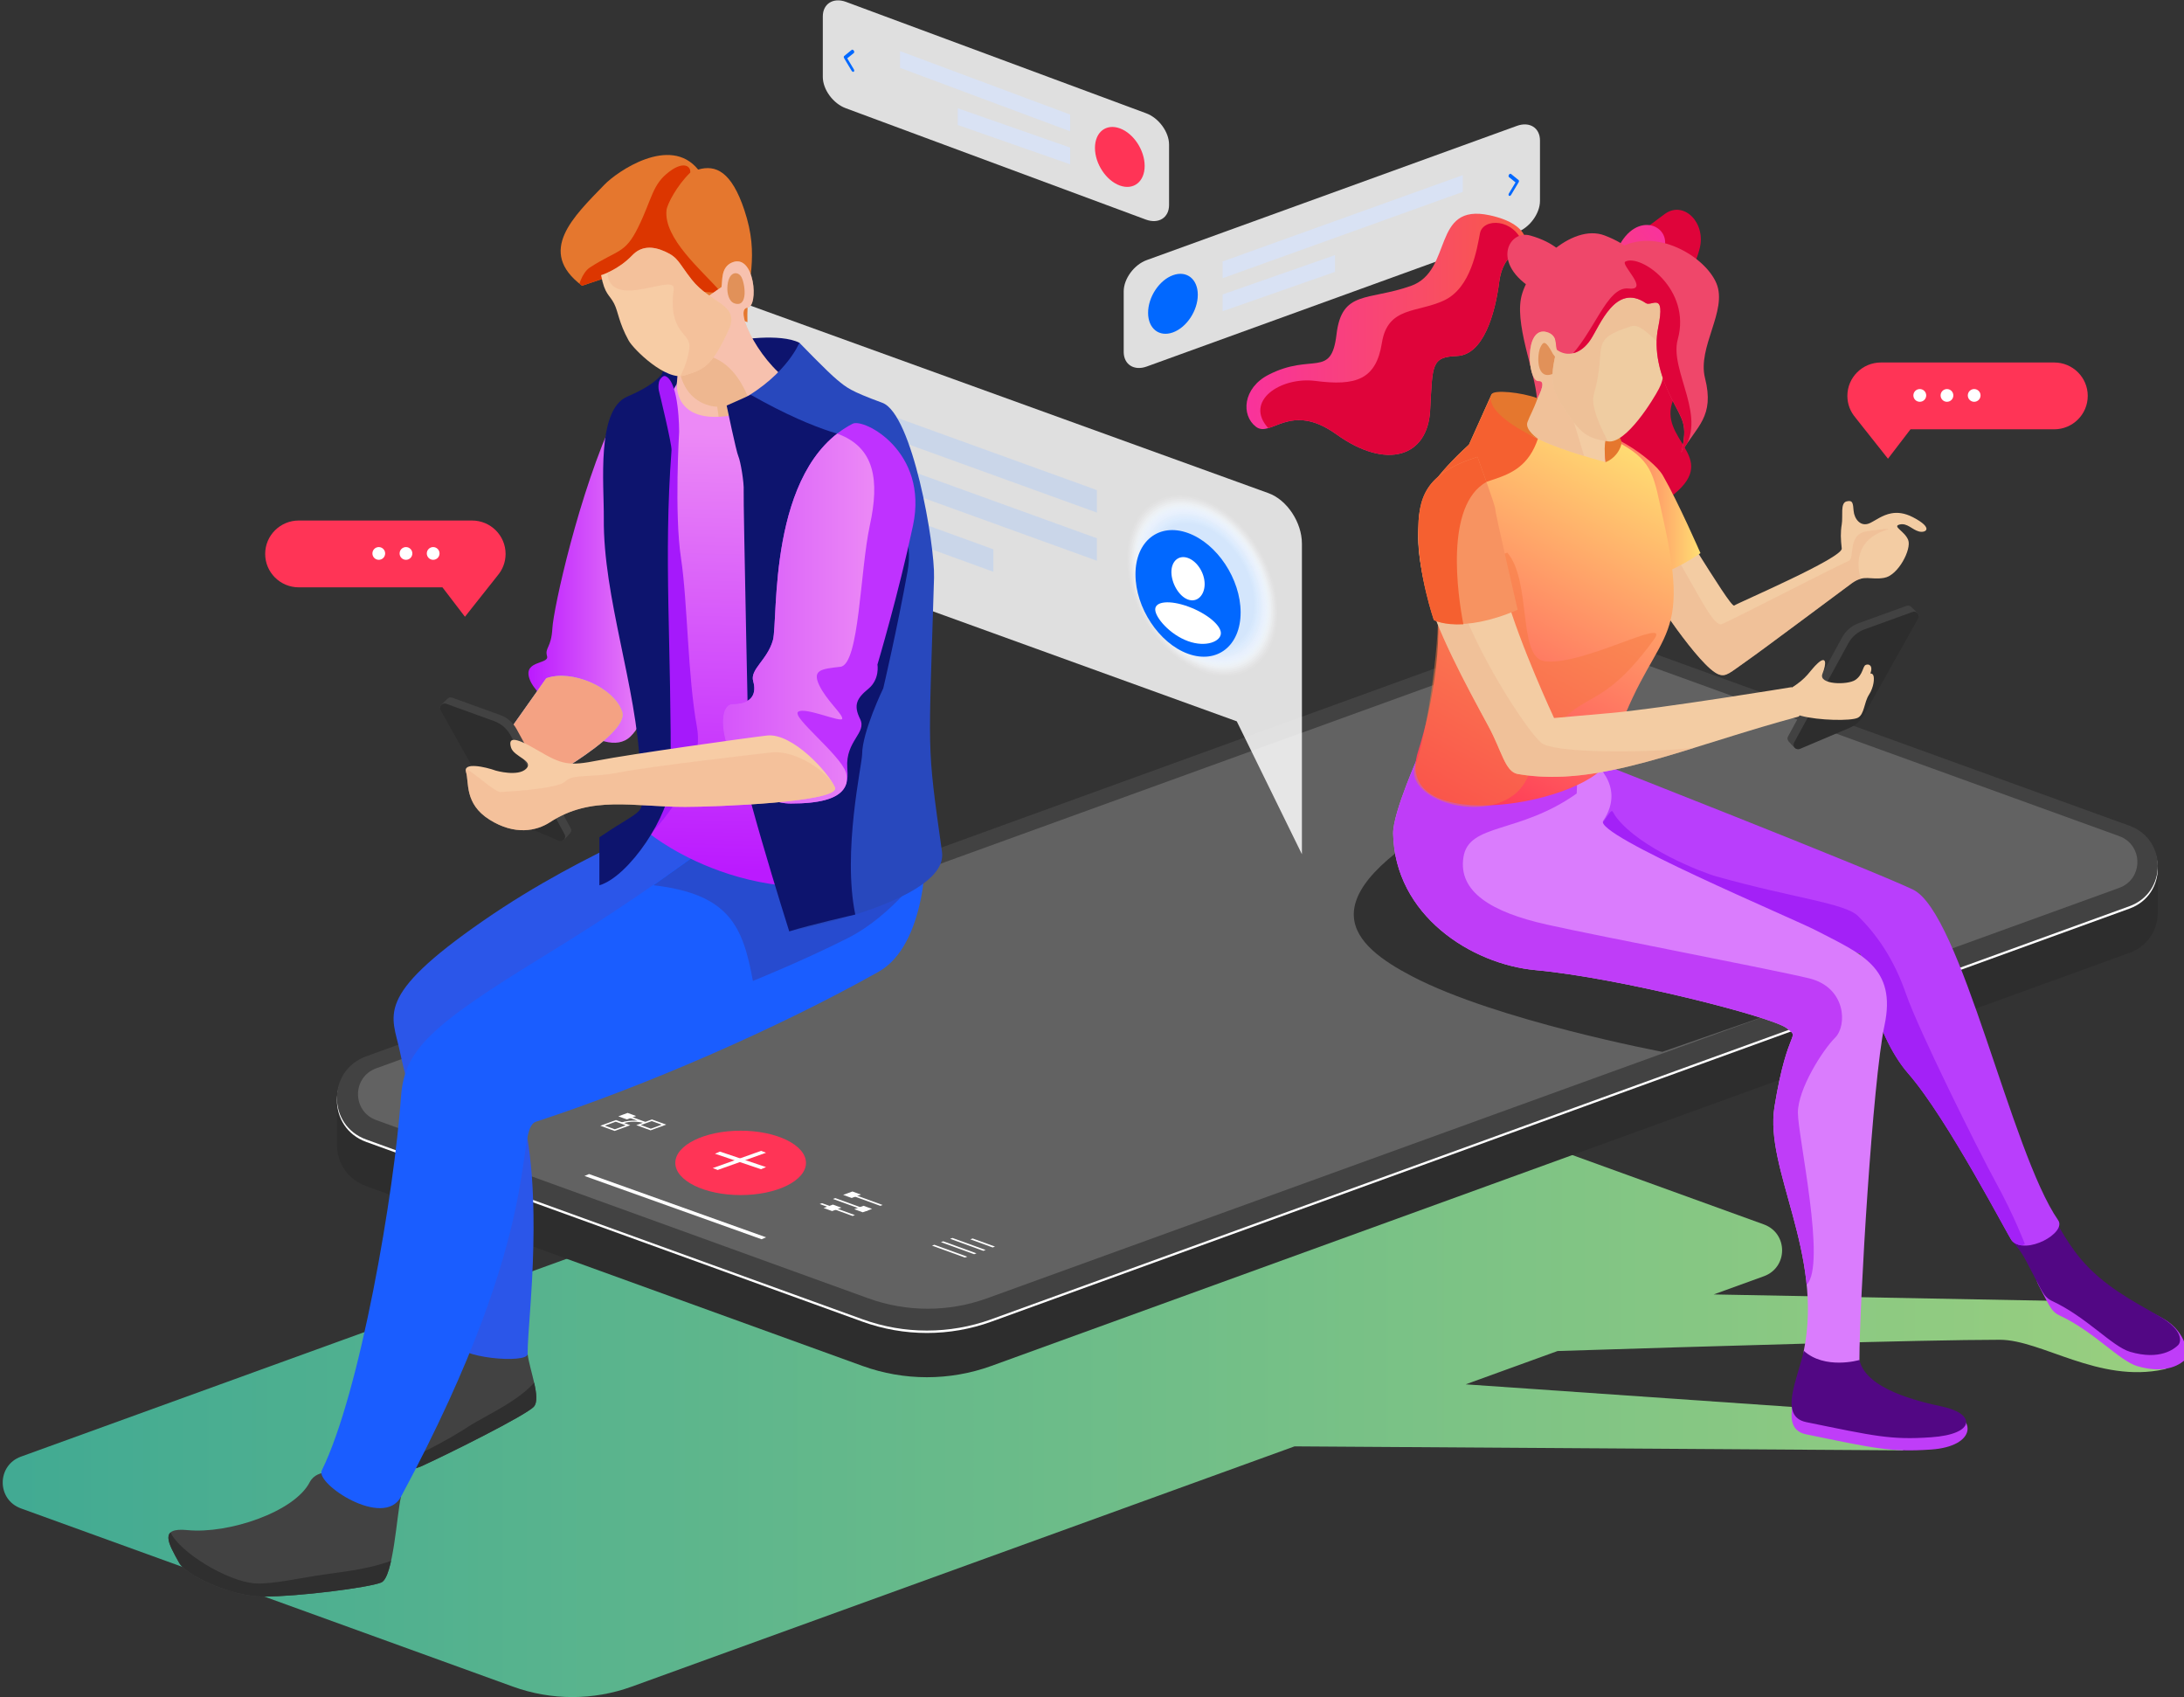
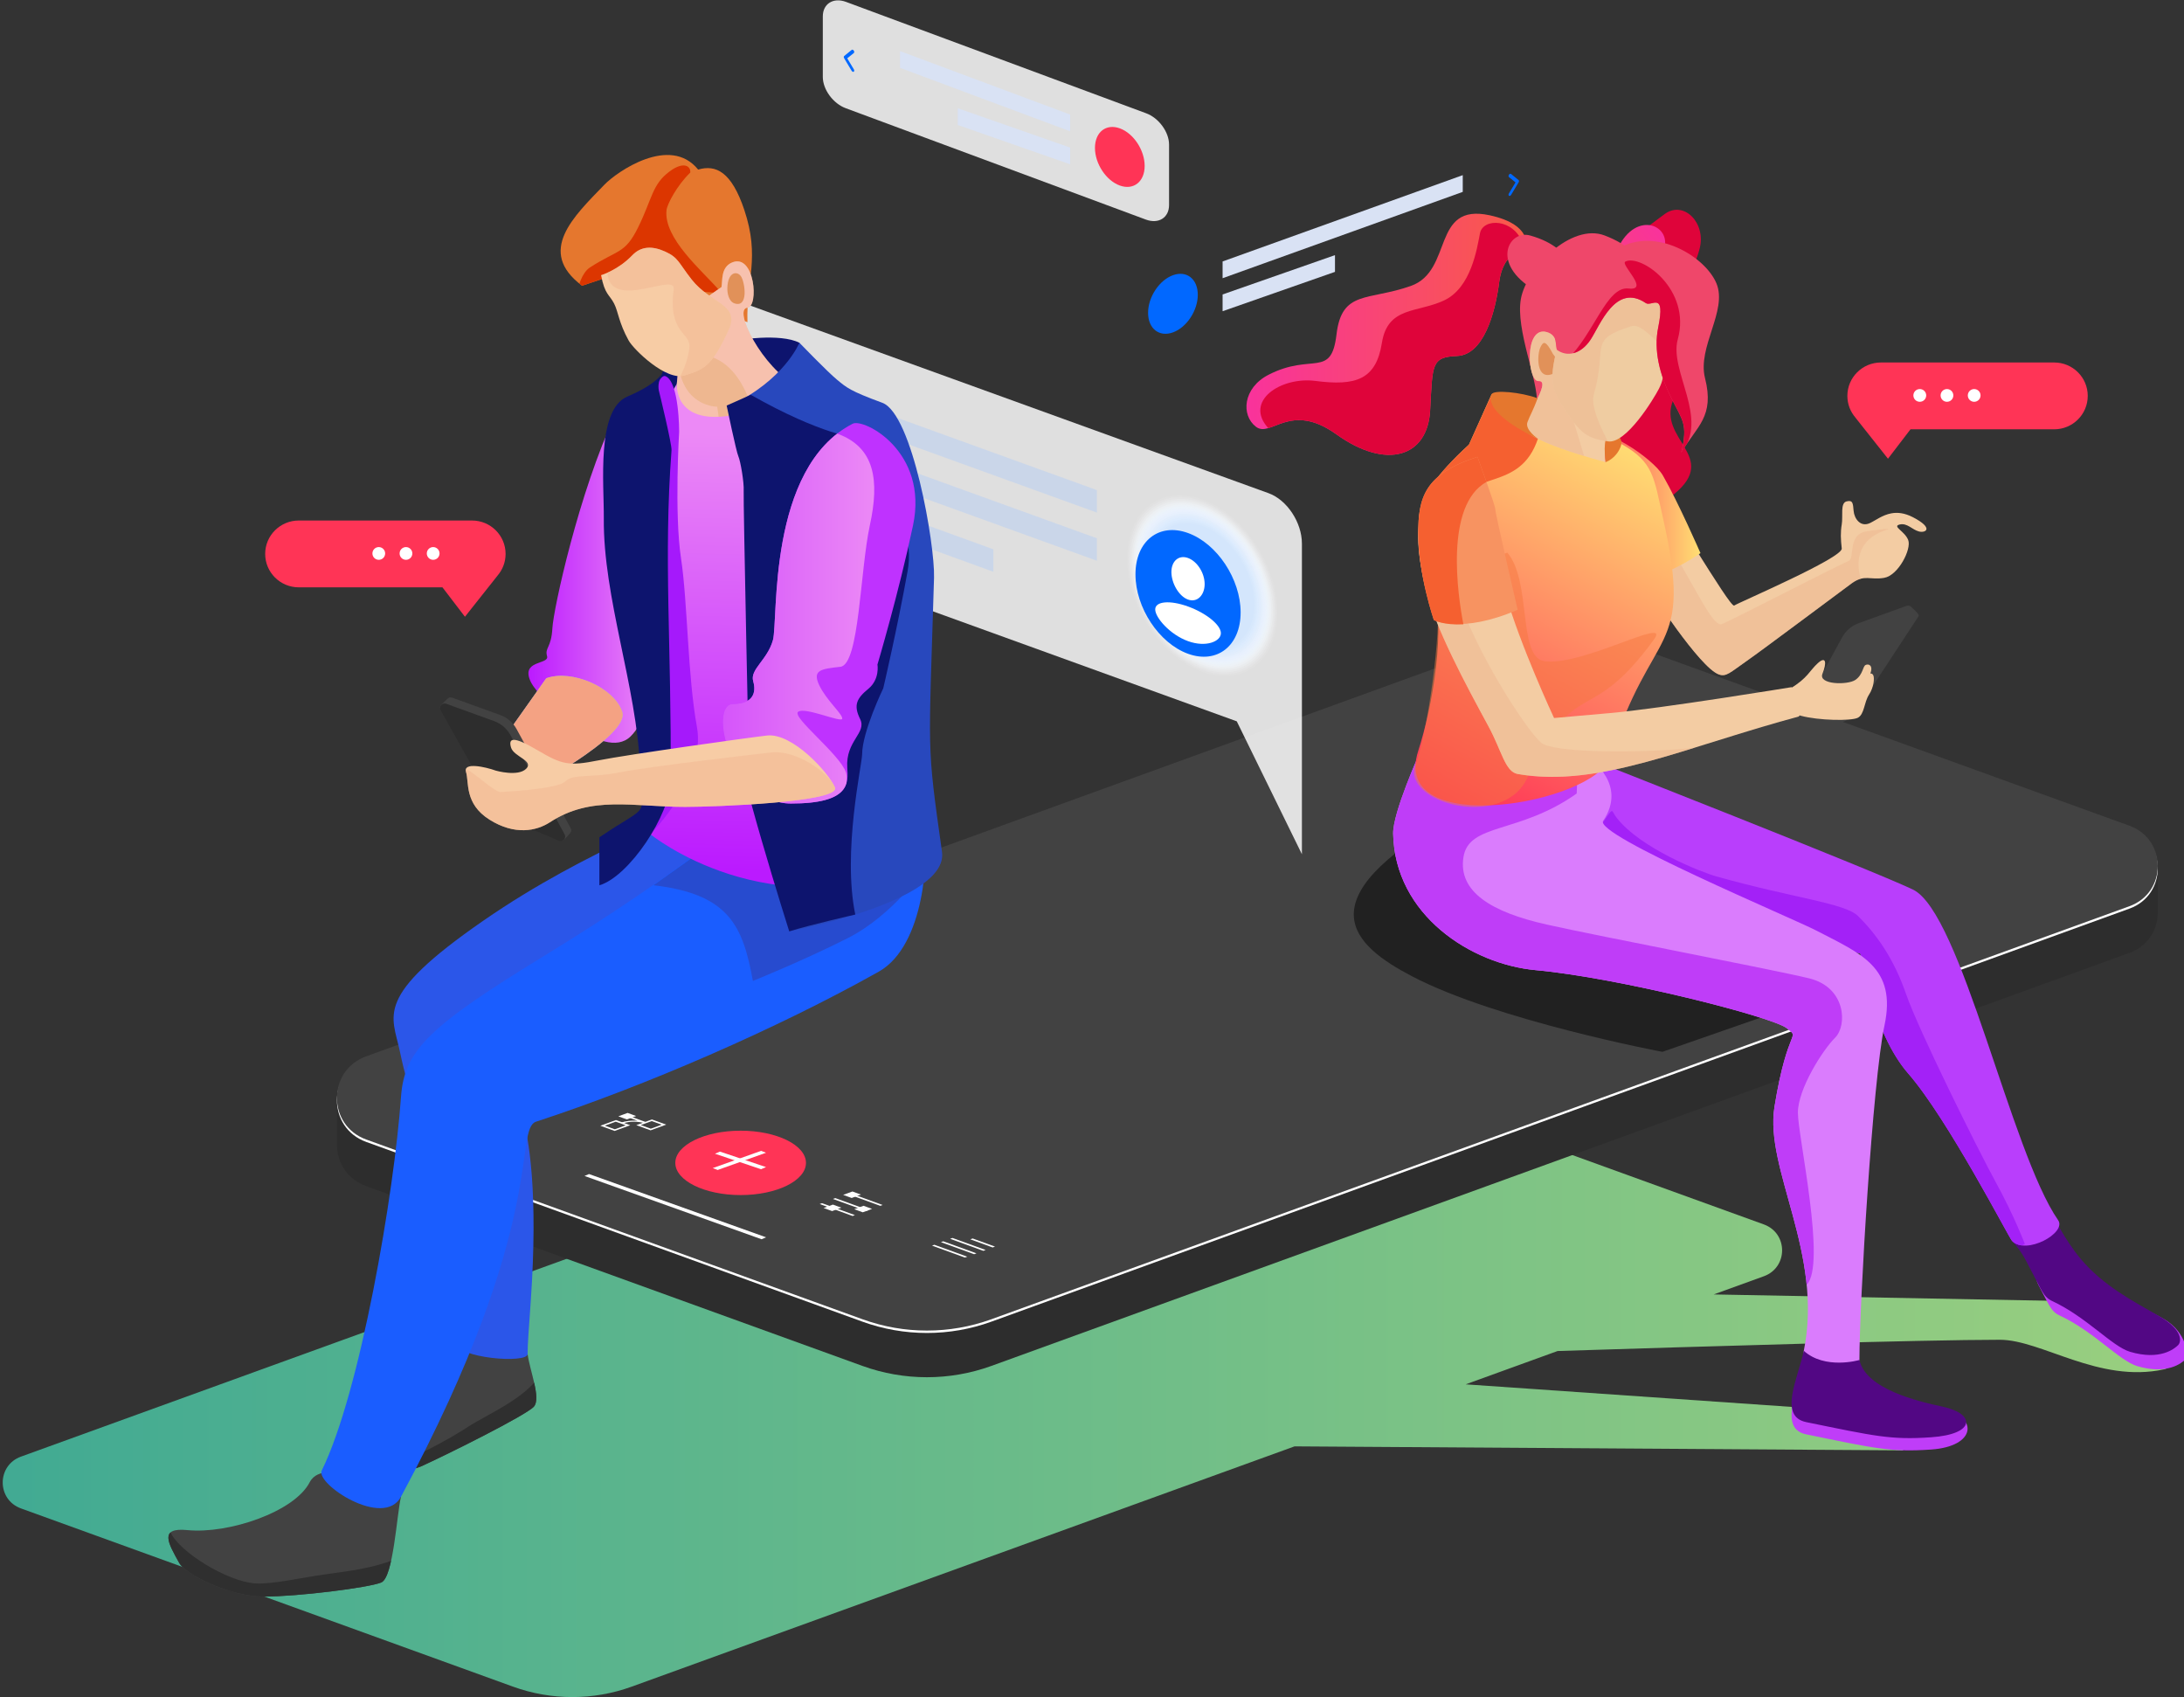
<svg xmlns="http://www.w3.org/2000/svg" xmlns:xlink="http://www.w3.org/1999/xlink" version="1.1" id="圖層_1" x="0px" y="0px" width="300px" height="233.049px" viewBox="0 0 300 233.049" enable-background="new 0 0 300 233.049" xml:space="preserve">
  <rect x="0" y="0" width="300" height="233.049" fill="#333333" stroke="none" />
  <g>
    <path opacity="0.84" fill="#FFFFFF" enable-background="new    " d="M116.19,14.866l41.229,15.295   c1.74,0.631,3.166-0.271,3.166-2.004v-8.306c0-1.735-1.426-3.67-3.166-4.302L116.19,0.251c-1.742-0.63-3.167,0.271-3.167,2.007   v8.307C113.023,12.298,114.449,14.232,116.19,14.866z" />
    <path fill="#FF3456" d="M150.407,20.313c0-2.168,1.526-3.373,3.413-2.688c1.886,0.684,3.414,2.994,3.414,5.161   c0,2.169-1.528,3.374-3.414,2.691C151.936,24.793,150.407,22.481,150.407,20.313z" />
    <polygon fill="#D9E2F4" points="123.63,9.317 147.002,18.034 147.002,15.736 123.63,7.018  " />
    <polygon fill="#D9E2F4" points="131.563,17.165 147.002,22.566 147.002,20.269 131.563,14.866  " />
    <path fill="#0168FF" d="M117.139,9.857c0.046,0.017,0.094,0.016,0.132-0.01c0.083-0.054,0.091-0.197,0.018-0.319L116.38,8.01   l0.902-0.729c0.078-0.063,0.076-0.211-0.003-0.328c-0.081-0.12-0.208-0.163-0.285-0.102l-1.032,0.837   c-0.074,0.061-0.078,0.195-0.007,0.313l1.031,1.721C117.027,9.791,117.082,9.837,117.139,9.857z" />
  </g>
  <g>
-     <path opacity="0.84" fill="#FFFFFF" enable-background="new    " d="M208.368,31.899L157.52,50.332   c-1.74,0.631-3.166-0.271-3.166-2.007v-8.307c0-1.735,1.426-3.67,3.166-4.301l50.851-18.432c1.739-0.631,3.165,0.27,3.165,2.006   v8.306C211.533,29.333,210.109,31.269,208.368,31.899z" />
    <path fill="#0168FF" d="M164.532,40.482c0-2.168-1.527-3.372-3.412-2.689c-1.888,0.684-3.416,2.998-3.416,5.166   c0,2.169,1.528,3.37,3.416,2.687C163.005,44.963,164.532,42.651,164.532,40.482z" />
    <polygon fill="#D9E2F4" points="200.928,26.351 167.938,38.206 167.938,35.905 200.928,24.052  " />
    <polygon fill="#D9E2F4" points="183.376,37.334 167.938,42.738 167.938,40.437 183.376,35.035  " />
    <path fill="#0168FF" d="M207.419,26.892c-0.047,0.018-0.094,0.016-0.133-0.009c-0.082-0.054-0.093-0.197-0.019-0.319l0.91-1.518   l-0.902-0.729c-0.077-0.064-0.075-0.21,0.002-0.329c0.08-0.117,0.207-0.162,0.285-0.1l1.028,0.835   c0.075,0.06,0.079,0.197,0.011,0.313l-1.031,1.723C207.529,26.825,207.477,26.872,207.419,26.892z" />
  </g>
  <linearGradient id="SVGID_1_" gradientUnits="userSpaceOnUse" x1="697.769" y1="-338.288" x2="995.197" y2="-338.288" gradientTransform="matrix(1 0 0 -1 -697.394 -150.643)">
    <stop offset="0" style="stop-color:#45C8AB" />
    <stop offset="1" style="stop-color:#B3F692" />
  </linearGradient>
  <path opacity="0.8" fill="url(#SVGID_1_)" enable-background="new    " d="M286.012,178.713l-50.619-0.955l6.896-2.498  c3.341-1.21,3.341-5.905,0-7.116l-67.585-24.473c-5.267-1.906-11.039-1.906-16.306-0.001L2.879,200.031  c-3.339,1.209-3.34,5.905,0,7.112l67.586,24.474c5.266,1.909,11.039,1.909,16.306,0.002l91.053-32.997l83.582,0.549l-0.574-4.949  l-59.506-4.117l12.629-4.576c19.504-0.62,50.221-1.545,60.752-1.545c5.727,0,13.594,6.002,22.539,4.063  C300.82,187.271,286.012,178.713,286.012,178.713z" />
  <g>
    <path fill="#2D2D2D" d="M46.279,157.485v-0.303c0-0.004,0-0.011,0-0.015l0.006-7.043l10.099-0.86L206.13,94.924   c5.711-2.066,11.974-2.066,17.685,0.001l65.522,23.729l7.062-0.604v7.46h-0.006c-0.066,2.231-1.363,4.429-3.886,5.341   l-156.343,56.729c-5.711,2.064-11.972,2.064-17.683-0.001L50.3,162.89c-2.564-0.93-3.899-3.139-4.01-5.402h-0.011V157.485z" />
    <path fill="#FFFFFF" d="M50.3,156.813l68.181,24.688c5.711,2.066,11.972,2.068,17.683,0.001l156.343-56.726   c5.188-1.879,5.188-9.173,0-11.051l-68.692-24.874c-5.711-2.068-11.974-2.068-17.685-0.002L50.301,145.394   C44.939,147.332,44.939,154.872,50.3,156.813z" />
    <path fill="#424242" d="M50.3,156.481l68.181,24.688c5.711,2.068,11.972,2.068,17.683,0.002l156.343-56.727   c5.188-1.877,5.188-9.172,0-11.05L223.813,88.52c-5.711-2.068-11.975-2.068-17.686-0.001L50.301,145.06   C44.939,147,44.939,154.54,50.3,156.481z" />
-     <path fill="#626262" d="M51.682,153.817l67.586,24.473c5.266,1.908,11.039,1.908,16.305,0.002l155.518-56.359   c3.339-1.209,3.339-5.906,0-7.115l-67.586-24.474c-5.267-1.906-11.039-1.907-16.305-0.001L51.683,146.704   C48.342,147.912,48.342,152.608,51.682,153.817z" />
    <g>
      <g>
        <path fill="#FFFFFF" d="M71.729,148.819l-1.962-0.711l2.143-0.783l1.963,0.712L71.729,148.819z M70.383,148.099l1.374,0.498     l1.5-0.549l-1.374-0.498L70.383,148.099z" />
      </g>
      <g>
        <path fill="#FFFFFF" d="M74.276,149.745l-1.962-0.713l2.144-0.783l1.962,0.714L74.276,149.745z M72.93,149.021l1.374,0.5     l1.5-0.549l-1.374-0.498L72.93,149.021z" />
      </g>
      <g>
        <path fill="#FFFFFF" d="M89.367,155.222l-1.962-0.711l2.144-0.783l1.962,0.711L89.367,155.222z M88.021,154.499l1.374,0.499     l1.5-0.548l-1.373-0.499L88.021,154.499z" />
      </g>
      <g>
        <path fill="#FFFFFF" d="M84.426,155.306l-1.963-0.714l2.144-0.782l1.963,0.713L84.426,155.306z M83.079,154.582l1.374,0.498     l1.5-0.548l-1.374-0.498L83.079,154.582z" />
      </g>
      <g>
        <path fill="#FFFFFF" d="M68.974,149.827l-1.963-0.712l2.144-0.783l1.962,0.712L68.974,149.827z M67.627,149.104L69,149.603     l1.501-0.547l-1.374-0.5L67.627,149.104z" />
      </g>
      <g>
        <path fill="#FFFFFF" d="M71.52,150.752l-1.961-0.713l2.143-0.783l1.963,0.713L71.52,150.752z M70.174,150.028l1.374,0.498     l1.5-0.549l-1.373-0.498L70.174,150.028z" />
      </g>
      <g>
        <path fill="#FFFFFF" d="M85.575,154.278l-0.295-0.107c0.64-0.232,1.461-0.326,2.258-0.275l-1.54-0.56l0.322-0.116l2.407,0.872     l-0.303,0.123C87.723,154.021,86.555,153.92,85.575,154.278z" />
      </g>
      <g>
        <polygon fill="#FFFFFF" points="87.074,153.263 86.199,152.944 85.244,153.293 86.119,153.61    " />
        <path fill="#FFFFFF" d="M86.105,153.724l-1.17-0.426l1.277-0.467l1.169,0.426L86.105,153.724z M85.551,153.288l0.581,0.211     l0.635-0.232l-0.581-0.211L85.551,153.288z" />
      </g>
      <g>
        <polygon fill="#FFFFFF" points="117.957,164.051 117.082,163.733 116.126,164.082 117.001,164.399    " />
        <path fill="#FFFFFF" d="M116.987,164.513l-1.169-0.426l1.277-0.466l1.17,0.425L116.987,164.513z M116.434,164.078l0.581,0.21     l0.634-0.23l-0.581-0.211L116.434,164.078z" />
      </g>
      <g>
        <polygon fill="#FFFFFF" points="120.921,165.592 117.113,164.21 117.435,164.094 121.243,165.476    " />
      </g>
      <g>
        <polygon fill="#FFFFFF" points="119.479,166.019 118.604,165.7 117.648,166.05 118.524,166.367    " />
        <path fill="#FFFFFF" d="M118.51,166.479l-1.169-0.426l1.277-0.469l1.17,0.428L118.51,166.479z M117.957,166.045l0.58,0.21     l0.635-0.23l-0.581-0.211L117.957,166.045z" />
      </g>
      <g>
        <polygon fill="#FFFFFF" points="118.979,166.302 114.418,164.646 114.739,164.528 119.3,166.185    " />
      </g>
      <g>
        <polygon fill="#FFFFFF" points="115.271,165.851 114.396,165.532 113.439,165.882 114.315,166.199    " />
        <path fill="#FFFFFF" d="M114.301,166.312l-1.169-0.424l1.277-0.468l1.169,0.425L114.301,166.312z M113.748,165.876l0.58,0.211     l0.635-0.23l-0.581-0.211L113.748,165.876z" />
      </g>
      <g>
        <polygon fill="#FFFFFF" points="117.111,166.983 112.592,165.343 112.914,165.226 117.433,166.865    " />
      </g>
      <g>
        <polygon fill="#FFFFFF" points="136.355,171.306 133.285,170.19 133.606,170.073 136.677,171.188    " />
      </g>
      <g>
        <polygon fill="#FFFFFF" points="135.072,171.772 130.511,170.118 130.833,170.001 135.393,171.656    " />
      </g>
      <g>
        <polygon fill="#FFFFFF" points="133.809,172.233 129.248,170.579 129.57,170.462 134.13,172.117    " />
      </g>
      <g>
        <polygon fill="#FFFFFF" points="132.546,172.694 128.027,171.056 128.348,170.938 132.868,172.578    " />
      </g>
    </g>
    <g>
      <ellipse fill="#FF3456" cx="101.736" cy="159.692" rx="8.974" ry="4.42" />
      <polygon fill="#FFFFFF" points="97.904,160.407 98.58,160.666 105.226,158.299 104.549,158.041   " />
      <polygon fill="#FFFFFF" points="98.207,158.435 98.894,158.142 105.226,160.271 104.539,160.563   " />
    </g>
    <polygon fill="#FFFFFF" points="80.289,161.487 80.911,161.224 105.234,169.914 104.613,170.179  " />
  </g>
  <path opacity="0.5" enable-background="new    " d="M199.475,112.073c-20.58,11.604-13.597,17.767-5.529,21.988  c11.674,6.105,34.4,10.383,34.4,10.383l15.922-5.543L199.475,112.073z" />
  <g>
    <path opacity="0.84" fill="#FFFFFF" enable-background="new    " d="M174.253,67.727l-77.54-28.061   c-2.53-0.916-4.581,0.697-4.581,3.602v22.391c0,2.905,2.051,6.001,4.581,6.917l73.174,26.481l8.947,18.249v-15.012V74.643   C178.835,71.739,176.782,68.642,174.253,67.727z" />
    <polygon opacity="0.5" fill="#B7CFF5" enable-background="new    " points="150.673,70.392 100.827,52.353 100.827,49.266    150.673,67.304  " />
    <polygon opacity="0.5" fill="#B7CFF5" enable-background="new    " points="150.673,77.005 100.827,58.967 100.827,55.879    150.673,73.917  " />
    <polygon opacity="0.5" fill="#B7CFF5" enable-background="new    " points="136.453,78.522 100.827,65.581 100.827,62.494    136.453,75.435  " />
    <g>
      <path fill="#FFFFFF" fill-opacity="0" d="M154.624,76.612c0-6.675,4.713-10.38,10.524-8.276    c5.813,2.104,10.525,9.219,10.525,15.895c0,6.675-4.713,10.38-10.525,8.276C159.337,90.403,154.624,83.287,154.624,76.612z" />
      <path opacity="0.062" fill="#FCFDFF" enable-background="new    " d="M154.836,76.689c0-6.541,4.618-10.172,10.313-8.11    c5.697,2.061,10.313,9.034,10.313,15.575c0,6.541-4.616,10.171-10.313,8.109C159.454,90.202,154.836,83.229,154.836,76.689z" />
      <path opacity="0.125" fill="#FAFCFF" enable-background="new    " d="M155.047,76.765c0-6.406,4.523-9.962,10.104-7.943    s10.104,8.849,10.104,15.256c0,6.406-4.522,9.963-10.104,7.943C159.57,90.002,155.047,83.171,155.047,76.765z" />
      <path opacity="0.188" fill="#F7FAFE" enable-background="new    " d="M155.259,76.842c0-6.272,4.429-9.754,9.892-7.777    c5.466,1.977,9.895,8.664,9.895,14.936s-4.429,9.754-9.895,7.776C159.688,89.801,155.259,83.114,155.259,76.842z" />
      <path opacity="0.25" fill="#F4F9FE" enable-background="new    " d="M155.471,76.918c0-6.138,4.334-9.545,9.68-7.61    c5.349,1.935,9.683,8.478,9.683,14.617c0,6.138-4.334,9.544-9.683,7.61C159.805,89.601,155.471,83.056,155.471,76.918z" />
      <path opacity="0.312" fill="#F2F7FE" enable-background="new    " d="M155.684,76.995c0-6.003,4.238-9.336,9.467-7.444    c5.229,1.893,9.471,8.293,9.471,14.297c0,6.004-4.239,9.336-9.471,7.444C159.922,89.399,155.684,82.999,155.684,76.995z" />
      <path opacity="0.375" fill="#EFF6FE" enable-background="new    " d="M155.895,77.072c0-5.87,4.146-9.127,9.256-7.278    c5.111,1.85,9.259,8.107,9.259,13.978c0,5.869-4.146,9.127-9.259,7.277C160.039,89.199,155.895,82.941,155.895,77.072z" />
      <path opacity="0.438" fill="#ECF4FE" enable-background="new    " d="M156.105,77.148c0-5.735,4.049-8.919,9.043-7.111    c4.996,1.808,9.047,7.922,9.047,13.657c0,5.735-4.051,8.919-9.047,7.111C160.154,88.998,156.105,82.883,156.105,77.148z" />
      <path opacity="0.5" fill="#EAF3FE" enable-background="new    " d="M156.316,77.225c0-5.601,3.955-8.71,8.832-6.944    c4.879,1.766,8.834,7.736,8.834,13.338c0,5.601-3.955,8.71-8.834,6.944C160.271,88.797,156.316,82.826,156.316,77.225z" />
      <path opacity="0.562" fill="#E7F1FD" enable-background="new    " d="M156.529,77.302c0-5.467,3.859-8.501,8.619-6.779    c4.763,1.724,8.623,7.551,8.623,13.019s-3.86,8.501-8.623,6.778C160.391,88.597,156.529,82.768,156.529,77.302z" />
      <path opacity="0.625" fill="#E4EFFD" enable-background="new    " d="M156.74,77.378c0-5.332,3.766-8.292,8.408-6.612    c4.646,1.681,8.412,7.366,8.412,12.699s-3.769,8.292-8.412,6.612C160.506,88.396,156.74,82.71,156.74,77.378z" />
      <path opacity="0.688" fill="#E1EEFD" enable-background="new    " d="M156.952,77.455c0-5.198,3.671-8.083,8.196-6.445    c4.526,1.639,8.199,7.18,8.199,12.379c0,5.199-3.673,8.084-8.199,6.446C160.623,88.195,156.952,82.653,156.952,77.455z" />
      <path opacity="0.75" fill="#DFECFD" enable-background="new    " d="M157.164,77.531c0-5.064,3.576-7.875,7.984-6.279    c4.412,1.597,7.988,6.995,7.988,12.06s-3.576,7.875-7.988,6.279C160.74,87.994,157.164,82.595,157.164,77.531z" />
      <path opacity="0.812" fill="#DCEBFD" enable-background="new    " d="M157.376,77.607c0-4.929,3.481-7.666,7.772-6.112    c4.295,1.555,7.774,6.81,7.774,11.74c0,4.93-3.479,7.667-7.774,6.113C160.857,87.793,157.376,82.538,157.376,77.607z" />
      <path opacity="0.875" fill="#D9E9FC" enable-background="new    " d="M157.587,77.685c0-4.796,3.388-7.458,7.562-5.946    c4.18,1.512,7.564,6.624,7.564,11.42c0,4.796-3.388,7.458-7.564,5.947C160.975,87.593,157.587,82.48,157.587,77.685z" />
      <path opacity="0.938" fill="#D7E8FC" enable-background="new    " d="M157.799,77.761c0-4.661,3.292-7.249,7.352-5.78    c4.063,1.47,7.354,6.439,7.354,11.101s-3.292,7.249-7.354,5.78C161.091,87.393,157.799,82.422,157.799,77.761z" />
      <path fill="#D4E6FC" d="M158.012,77.837c0-4.527,3.196-7.04,7.139-5.613c3.942,1.428,7.143,6.253,7.143,10.781    c0,4.528-3.195,7.041-7.143,5.614C161.208,87.191,158.012,82.365,158.012,77.837z" />
    </g>
    <g>
      <path fill="#0168FF" d="M155.971,78.875c0-4.579,3.233-7.122,7.219-5.678c3.99,1.443,7.225,6.325,7.225,10.904    c0,4.58-3.23,7.121-7.225,5.678C159.204,88.335,155.971,83.453,155.971,78.875z" />
      <path fill="#FFFFFF" d="M160.907,78.555c0,1.521,1.022,3.324,2.282,3.78c1.263,0.457,2.285-0.606,2.285-2.127    s-1.022-3.124-2.285-3.581C161.932,76.171,160.907,77.033,160.907,78.555z" />
      <path fill="#FFFFFF" d="M158.684,83.689c0,1.124,2.021,3.456,4.506,4.356c2.49,0.9,4.514,0.03,4.514-1.093    c0-1.124-2.021-2.765-4.514-3.666C160.702,82.386,158.684,82.566,158.684,83.689z" />
    </g>
  </g>
  <g>
    <g>
      <g>
        <path id="SVGID_22_" fill="#424242" d="M72.477,185.935c0.262,2.209,1.877,6.07,0.859,7.23     c-1.019,1.161-11.956,6.602-15.371,8.15c-3.416,1.547-9.367,0.062-10.371-0.668c-1.004-0.732,1.539-3.064,5.19-5.563     c3.65-2.495,7.904-5.25,8.256-9.404C61.393,181.526,72.477,185.935,72.477,185.935z" />
      </g>
      <g>
        <g>
          <g>
            <defs>
              <path id="SVGID_3_" d="M72.477,185.935c0.262,2.209,1.877,6.07,0.859,7.23c-1.019,1.161-11.956,6.602-15.371,8.15        c-3.416,1.547-9.367,0.062-10.371-0.668c-1.004-0.732,1.539-3.064,5.19-5.563c3.65-2.495,7.904-5.25,8.256-9.404        C61.393,181.526,72.477,185.935,72.477,185.935z" />
            </defs>
            <clipPath id="SVGID_5_">
              <use xlink:href="#SVGID_3_" overflow="visible" />
            </clipPath>
            <path clip-path="url(#SVGID_5_)" fill="#2F2F2F" d="M74.088,189.001c-2.259,3.227-7.266,5.287-9.785,6.93       c-2.518,1.646-8.236,4.84-10.077,4.771c-1.841-0.066-3.003-1.846-5.324-1.799c-2.321,0.047-3.096,1.832-3.096,1.832       l9.276,4.802l18.332-8.263c0,0,5.366-4.672,5.057-4.896C78.164,192.151,74.088,189.001,74.088,189.001z" />
          </g>
        </g>
      </g>
    </g>
    <linearGradient id="SVGID_6_" gradientUnits="userSpaceOnUse" x1="769.983" y1="-229.836" x2="787.162" y2="-229.836" gradientTransform="matrix(1 0 0 -1 -697.394 -150.643)">
      <stop offset="0" style="stop-color:#BB1AFF" />
      <stop offset="1" style="stop-color:#EC89F6" />
    </linearGradient>
    <path fill="url(#SVGID_6_)" d="M84.512,56.938c-4.992,10.671-8.487,26.629-8.637,29.354c-0.151,2.726-1.064,2.615-0.729,3.822   c0.336,1.208-3.786,0.446-2.188,3.625c1.043,2.075,9.915,11.079,13.668,7.381c3.753-3.698,2.092-11.962,2.734-13.835   c0.641-1.874,0.334-3.473,0.334-3.473s-2.645-8.706-2.407-17.789C87.547,56.158,85.16,55.554,84.512,56.938z" />
    <g>
      <g>
        <path id="SVGID_25_" fill="#424242" d="M55.083,205.537c-0.579,2.366-1.031,11.069-2.712,11.776     c-1.681,0.709-11.469,1.944-16.161,1.938s-10.72-3.063-11.584-4.607c-1.545-2.764-2.807-4.91,1.104-4.524     c5.675,0.56,14.708-2.503,16.805-6.562C44.63,199.5,55.083,205.537,55.083,205.537z" />
      </g>
      <g>
        <g>
          <g>
            <defs>
              <path id="SVGID_7_" d="M55.083,205.537c-0.579,2.366-1.031,11.069-2.712,11.776c-1.681,0.709-11.469,1.944-16.161,1.938        s-10.72-3.063-11.584-4.607c-1.545-2.764-2.807-4.91,1.104-4.524c5.675,0.56,14.708-2.503,16.805-6.562        C44.63,199.5,55.083,205.537,55.083,205.537z" />
            </defs>
            <clipPath id="SVGID_8_">
              <use xlink:href="#SVGID_7_" overflow="visible" />
            </clipPath>
            <path clip-path="url(#SVGID_8_)" fill="#2F2F2F" d="M56.734,212.967c-3.993,2.229-8.06,2.675-11.722,3.181       c-3.662,0.506-7.675,1.451-9.969,1.291c-3.826-0.268-10.351-4.279-11.598-6.969c-1.086-2.342-5.125,1.336-5.125,1.336       l9.109,9.17l25.164,0.086c0,0,8.275-2.266,7.999-2.638C60.315,218.052,56.734,212.967,56.734,212.967z" />
          </g>
        </g>
      </g>
    </g>
    <path fill="#2B56E9" d="M70.76,147.005c-2.663,2.066,4.188,2.02,2.146,31.688c-0.292,4.255-0.429,5.758-0.429,7.242   c0,1.396-10.073,0.53-9.684-1.554c1.918-10.274-5.715-29.587-7.853-39.935c-1.045-5.057-3.765-7.491,11.45-18.014   c14.577-10.083,29.277-14.994,31.254-16.484c10.62-8.018,41.75-3.606,25.916,13.166C112.755,134.56,83.09,137.433,70.76,147.005z" />
    <path fill="#1A5DFF" d="M73.669,154.022c-3.211,1.049,1.814,13.539-18.586,51.515c-2.388,4.446-11.79-1.774-10.886-3.604   c5.268-10.668,9.963-38.172,10.886-51.312c0.452-6.424,3.95-9.733,19.73-19.397c19.98-12.238,25.359-17.988,27.731-18.718   c8.761-2.696,22.404-6.05,24.256,1.367c0.843,3.371,0.279,15.983-6.097,19.563C106.78,141.253,88.541,149.164,73.669,154.022z" />
    <g>
      <g>
        <g>
          <g>
            <defs>
              <path id="SVGID_9_" d="M88.207,48.791c2.573,2.371,2.461,3.159,2.347,5.052c-0.114,1.893,5.401,4.749,9.687,1.875        c2.259-1.515,2.361-3.863,1.116-5.7c-1.244-1.837-4.88-6.606-4.88-6.606L88.207,48.791z" />
            </defs>
            <clipPath id="SVGID_20_">
              <use xlink:href="#SVGID_9_" overflow="visible" />
            </clipPath>
            <path clip-path="url(#SVGID_20_)" fill="none" d="M92.083,43.956c2.166,8.771,1.92,11.253-0.816,11.683       c-2.737,0.43-3.923-10.668-3.876-10.909C87.438,44.49,92.083,43.956,92.083,43.956z" />
          </g>
        </g>
      </g>
    </g>
    <path fill="#95BDE5" d="M94.796,91.331c6.582,0.227,14.13,0.339,18.043,0.534c0,0,1.172-7.508,2.229-12.91   c0.97-4.952-1.657-9.815,0.886-13.236c2.543-3.421,3.859-6.598,7.431-2.715c3.571,3.882,0.42,12.636-1.618,18.627   c-2.038,5.991-2.364,12.012-3.712,15.027c-1.734,3.881-2.887,4.536-7.045,3.519c-4.803-1.175-12.281-1.196-18.339-4.153   C90.585,95.004,92.178,91.24,94.796,91.331z" />
    <path fill="#0D146E" d="M109.808,47.071c-2.645-1.364-8.666-0.346-8.666-0.346l-10.08,4.291l-5.905,13.992l25.735-12.578   L109.808,47.071z" />
    <g>
      <g>
        <g>
          <g>
            <path id="SVGID_10_" fill="#E5772E" d="M79.952,39.238c-6.281-4.711-1.179-9.484,3.083-13.888       c1.688-1.746,8.994-6.868,12.863-2.063c2.423-0.705,4.575,0.267,6.341,5.534c2.206,6.578,0.245,9.728,0.435,15.418       l-18.726-6.337L79.952,39.238z" />
          </g>
        </g>
        <g>
          <g>
            <g>
              <defs>
                <path id="SVGID_21_" d="M79.952,39.238c-6.281-4.711-1.179-9.484,3.083-13.888c1.688-1.746,8.994-6.868,12.863-2.063         c2.423-0.705,4.575,0.267,6.341,5.534c2.206,6.578,0.245,9.728,0.435,15.418l-18.726-6.337L79.952,39.238z" />
              </defs>
              <clipPath id="SVGID_23_">
                <use xlink:href="#SVGID_21_" overflow="visible" />
              </clipPath>
              <path clip-path="url(#SVGID_23_)" fill="#DC3600" d="M98.823,39.891c-2.384-2.734-7.685-7.146-7.269-11.031        c0.085-0.801,1.412-3.374,3.266-5.164c0.081-0.902-0.927-1.579-2.844-0.153c-2.416,1.796-2.355,3.694-4.331,7.699        c-1.801,3.65-2.753,2.992-6.606,5.484c-1.161,0.752-1.616,2.795-1.616,2.795l6.639-0.271l12.007,0.935L98.823,39.891z" />
            </g>
          </g>
        </g>
      </g>
      <g>
        <g>
          <g>
            <path id="SVGID_11_" fill="#EEB790" d="M96.098,41.533c2.161-1.557,3.009-2.11,3.009-2.11c0.166-0.857-0.125-2.724,1.462-3.382       c3.112-1.29,3.696,6.084,2.102,6.213c-2.052,0.165,2.071,8.334,6.764,10.713c2.911,1.476-10.406,6.12-13.806,5.529       c-5.888-1.022,0.062-9.833-3.919-12.607C90.243,44.867,93.126,41.744,96.098,41.533z" />
          </g>
        </g>
        <g>
          <g>
            <g>
              <defs>
                <path id="SVGID_24_" d="M96.098,41.533c2.161-1.557,3.009-2.11,3.009-2.11c0.166-0.857-0.125-2.724,1.462-3.382         c3.112-1.29,3.696,6.084,2.102,6.213c-2.052,0.165,2.071,8.334,6.764,10.713c2.911,1.476-10.406,6.12-13.806,5.529         c-5.888-1.022,0.062-9.833-3.919-12.607C90.243,44.867,93.126,41.744,96.098,41.533z" />
              </defs>
              <clipPath id="SVGID_26_">
                <use xlink:href="#SVGID_24_" overflow="visible" />
              </clipPath>
              <path opacity="0.5" clip-path="url(#SVGID_26_)" fill="#FFCCCD" enable-background="new    " d="M102.065,31.695        c20.739,24.314,11.009,26.955,2.167,28.922c0,0-0.941-11.833-8.541-11.954C87.722,48.537,102.065,31.695,102.065,31.695z" />
            </g>
          </g>
        </g>
        <g>
          <g>
            <g>
              <defs>
                <path id="SVGID_27_" d="M96.098,41.533c2.161-1.557,3.009-2.11,3.009-2.11c0.166-0.857-0.125-2.724,1.462-3.382         c3.112-1.29,3.696,6.084,2.102,6.213c-2.052,0.165,2.071,8.334,6.764,10.713c2.911,1.476-10.406,6.12-13.806,5.529         c-5.888-1.022,0.062-9.833-3.919-12.607C90.243,44.867,93.126,41.744,96.098,41.533z" />
              </defs>
              <clipPath id="SVGID_28_">
                <use xlink:href="#SVGID_27_" overflow="visible" />
              </clipPath>
              <path opacity="0.5" clip-path="url(#SVGID_28_)" fill="#FFCCCD" enable-background="new    " d="M93.192,49.939        c0.603,5.963,5.331,5.912,5.331,5.912l0.604,4.442c0,0-9.052,1.887-9.089,1.638C90,61.682,88.653,51.779,88.653,51.779        L93.192,49.939z" />
            </g>
          </g>
        </g>
      </g>
      <path fill="#E19159" d="M99.91,39.562c0.059-2.223,1.312-2.402,1.861-1.633s1.097,4.37-0.86,3.739    C100.047,41.389,99.894,40.142,99.91,39.562z" />
      <g>
        <g>
          <path id="SVGID_33_" fill="#F7CCA5" d="M95.024,38.406c2.596,3.303,6.68,3.378,5.069,6.891c-2.367,5.16-3.46,5.436-6.048,6.261      c-2.531,0.807-7.004-3.556-7.689-4.791c-1.366-2.463-1.426-3.957-2.002-5.079c-0.647-1.262-1.284-1.212-1.789-3.903      c0,0,2.332-0.679,4.298-2.737c1.175-1.231,2.712-1.315,4.509-0.497C93.207,35.385,93.169,36.044,95.024,38.406z" />
        </g>
        <g>
          <g>
            <g>
              <defs>
                <path id="SVGID_30_" d="M95.024,38.406c2.596,3.303,6.68,3.378,5.069,6.891c-2.367,5.16-3.46,5.436-6.048,6.261         c-2.531,0.807-7.004-3.556-7.689-4.791c-1.366-2.463-1.426-3.957-2.002-5.079c-0.647-1.262-1.284-1.212-1.789-3.903         c0,0,2.332-0.679,4.298-2.737c1.175-1.231,2.712-1.315,4.509-0.497C93.207,35.385,93.169,36.044,95.024,38.406z" />
              </defs>
              <clipPath id="SVGID_32_">
                <use xlink:href="#SVGID_30_" overflow="visible" />
              </clipPath>
              <path opacity="0.5" clip-path="url(#SVGID_32_)" fill="#F2B692" enable-background="new    " d="M83.649,35.225        c0.941-4.276,25.213-13.655,26.108,7.958c0.054,1.307-4.201,2.793-2.596,5.472c1.565,2.612-12.327,2.671-11.09,3.215        l-5.883,3.796c-0.221,0.084,3.799-2.658,4.507-7.856c0.297-2.181-2.986-1.92-2.15-8.096        C92.906,37.053,81.688,44.132,83.649,35.225z" />
            </g>
          </g>
        </g>
      </g>
    </g>
    <path fill="#274BCF" d="M89.769,121.569c10.472,1.212,12.275,5.685,13.652,13.136c0,0,6.891-2.769,13.06-5.892   c6.17-3.121,10.625-9.59,10.625-9.59l-22.29-8.368L89.769,121.569z" />
    <linearGradient id="SVGID_34_" gradientUnits="userSpaceOnUse" x1="802.422" y1="-270.194" x2="803.817" y2="-210.419" gradientTransform="matrix(1 0 0 -1 -697.394 -150.643)">
      <stop offset="0" style="stop-color:#BB1AFF" />
      <stop offset="1" style="stop-color:#EC89F6" />
    </linearGradient>
    <path fill="url(#SVGID_34_)" d="M127.105,118.442c-21.462,9.455-37.77-3.883-37.77-3.883l-5.154-46.746l8.786-15.102   c0,0-0.648,8.087,13.117,2.675C119.85,49.974,127.105,118.442,127.105,118.442z" />
    <path fill="#A519FB" d="M93.291,59.282c0,0-0.68,11.184,0.251,17.354c0.931,6.171,0.898,16.101,2.188,23.182   s-6.394,14.742-6.394,14.742s-0.354-0.089,0.386-4.084c1.678-9.054-1.837-49.478-1.837-49.478s2.083-9.931,3.526-9.34   C93.309,52.434,93.291,59.282,93.291,59.282z" />
    <path fill="#2848BD" d="M100.241,55.718c7.492-3.497,9.567-8.647,9.567-8.647s3.856,3.994,5.165,5.07   c1.309,1.077,1.765,1.534,6.221,3.17c4.157,1.528,7.241,19.51,7.108,23.999c-0.734,24.791-1.061,22.353,1.094,37.672   c0.959,6.822-20.983,10.916-20.983,10.916c-8.953-88.815-4.868-60.988-5.252-64.508C102.896,60.971,100.241,55.718,100.241,55.718z   " />
    <path fill="#0D146E" d="M82.332,114.985c7.241-4.915,5.875-2.251,5.586-9.51c-0.441-11.123-5.078-23.41-4.977-34.281   c0.044-4.717-1.054-14.91,3.236-16.737c4.528-1.929,4.885-3.441,4.885-3.441s-0.908,1.458-0.508,2.827c0,0,1.752,7.153,1.688,8.001   c-1.126,14.979,0.021,26.777-0.121,45.334c-0.036,4.733-5.759,13.234-9.79,14.392L82.332,114.985L82.332,114.985z" />
    <path fill="#0D146E" d="M117.136,67.677c-6.559,5.371-6.047,21.72-6.554,24.021c-0.507,2.299-1.371,3.02-1.178,4.37   c0.193,1.35,0.693,2.291-0.741,2.366c-1.925,0.1-0.498,2.346-3.335,2.076c-2.837-0.27-3.951-4.28-4.297-0.31   c-0.303,3.476,7.381,27.7,7.381,27.7c2.858-0.893,9.071-2.311,9.071-2.311c-1.787-8.682,0.939-20.636,0.942-22.003   c0.006-3.088,2.903-9.067,2.903-9.067s1.925-8.197,3.341-16.074C126.208,69.888,117.987,66.98,117.136,67.677z" />
    <path fill="#0D146E" d="M103.13,54.219c9.812,5.562,14.473,5.896,14.473,5.896c0.224,4.458-9.204,61.073-9.243,63.124   s-5.451-16.171-5.451-16.171s-0.827-38.503-0.755-39.648c0.072-1.145-0.444-4.138-0.733-4.766   c-0.289-0.629-1.605-6.962-1.605-6.962L103.13,54.219z" />
    <g>
      <g>
        <path id="SVGID_36_" fill="#BF32FF" d="M117.123,58.188c-11.773,6.081-10.197,26.985-10.95,29.715s-3.184,4.013-2.711,5.644     c0.472,1.63-0.073,3.111-2.741,3.122c-3.577,0.014-0.228,13.665,7.908,13.675c8.136,0.009,7.894-2.81,7.753-4.921     c-0.246-3.705,2.719-4.757,1.766-6.683c-0.953-1.924-0.459-2.842,1.137-4.155c1.596-1.313,1.245-3.33,1.245-3.33     s2.903-9.728,4.885-19.1C127.568,61.973,118.65,57.399,117.123,58.188z" />
      </g>
      <g>
        <g>
          <g>
            <defs>
              <path id="SVGID_35_" d="M117.123,58.188c-11.773,6.081-10.197,26.985-10.95,29.715s-3.184,4.013-2.711,5.644        c0.472,1.63-0.073,3.111-2.741,3.122c-3.577,0.014-0.228,13.665,7.908,13.675c8.136,0.009,7.894-2.81,7.753-4.921        c-0.246-3.705,2.719-4.757,1.766-6.683c-0.953-1.924-0.459-2.842,1.137-4.155c1.596-1.313,1.245-3.33,1.245-3.33        s2.903-9.728,4.885-19.1C127.568,61.973,118.65,57.399,117.123,58.188z" />
            </defs>
            <clipPath id="SVGID_37_">
              <use xlink:href="#SVGID_35_" overflow="visible" />
            </clipPath>
            <linearGradient id="SVGID_38_" gradientUnits="userSpaceOnUse" x1="773.045" y1="-238.062" x2="817.485" y2="-238.062" gradientTransform="matrix(1 0 0 -1 -697.394 -150.643)">
              <stop offset="0" style="stop-color:#BB1AFF" />
              <stop offset="1" style="stop-color:#EC89F6" />
            </linearGradient>
            <path clip-path="url(#SVGID_37_)" fill="url(#SVGID_38_)" d="M115.001,59.546c5.193,1.878,5.826,6.423,4.48,12.613       c-1.346,6.19-1.434,19.105-4.039,19.406c-2.603,0.3-3.906,0.417-2.92,2.509c0.986,2.091,3.174,3.931,3.174,4.601       c0,0.67-5.075-1.63-6.054-0.937c-0.979,0.694,5.717,5.833,6.559,8.32c0.841,2.486-3.259,11.121-3.259,11.121L75.65,94.943       l33.06-37.283L115.001,59.546z" />
          </g>
        </g>
      </g>
    </g>
    <path fill="#95BDE5" d="M75.036,93.142c3.472-1.257,9.282,1.214,10.437,4.597c1.155,3.383-13.533,11.024-13.533,11.024   l-6.824-1.596L75.036,93.142z" />
    <path fill="#F4A283" d="M75.036,93.142c3.472-1.257,9.282,1.214,10.437,4.597c1.155,3.383-13.533,11.024-13.533,11.024   l-6.824-1.596L75.036,93.142z" />
    <path fill="#424242" d="M68.713,98.192l-6.587-2.384c-0.273-0.098-0.535-0.002-0.693,0.182c-0.157,0.185-1.13,0.959-0.988,1.211   l8.35,12.737c0.45,0.802,1.156,1.434,2.006,1.794l6.417,3.681c0.205,0.088,0.822-0.715,0.949-0.833   c0.227-0.21,0.408-0.511,0.23-0.836l-7.445-13.633C70.467,99.221,69.671,98.539,68.713,98.192z" />
    <path fill="#2D2D2D" d="M67.875,99.026l-6.587-2.384c-0.547-0.197-1.047,0.386-0.764,0.892l7.431,13.238   c0.45,0.802,1.157,1.434,2.006,1.794l6.799,2.884c0.547,0.232,1.083-0.353,0.799-0.873l-7.445-13.633   C69.629,100.056,68.833,99.373,67.875,99.026z" />
    <path fill="#F7CCA5" d="M105.365,101.006c3.48-0.39,8.437,5.071,9.326,7.118c0.888,2.046-16.55,2.683-20.561,2.683   c-7.25,0-12.877-1.614-18.603,2.115c-1.826,1.188-4.812,1.827-8.292-0.365c-3.48-2.193-2.777-5.154-3.221-6.542   c-0.444-1.39,2.623-0.717,4.109-0.184c0,0,3.017,0.859,4.146-0.256c1.129-1.115-1.703-1.645-2.074-2.924   c-0.37-1.279,0.222-1.645,3.628,0.366c3.406,2.011,4.295,2.208,8.404,1.396S102.749,101.299,105.365,101.006z" />
    <path opacity="0.5" fill="#F2B692" enable-background="new    " d="M105.917,103.334c3.48-0.39,7.884,2.743,8.773,4.79   c0.888,2.046-16.55,2.683-20.561,2.683c-7.25,0-12.877-1.614-18.603,2.115c-1.826,1.188-4.812,1.827-8.292-0.365   c-3.48-2.193-2.777-5.154-3.221-6.542c-0.444-1.39,3.13,2.216,4.616,2.749c0,0,7.881-0.337,9.009-1.452   c1.129-1.115,3.354-0.432,7.463-1.244C89.211,105.255,103.302,103.628,105.917,103.334z" />
  </g>
  <path fill="#BF3DF8" d="M278.139,170.83c1.59,1.806,1.147,4.296,1.858,5.608c1.435,2.646,1.66,3.627,2.901,4.201  c4.711,2.185,8.215,6.229,10.679,6.963c4.133,1.227,6.118-0.431,6.603-0.908c0.483-0.479,0.266-3.711-2.998-5.592  c-3.566-2.056-7.279-2.543-10.416-6.309c-2.213-2.65-3.855-6.078-3.855-6.078L278.139,170.83z" />
  <path fill="#520784" d="M276.374,170.399c1.588,1.806,1.916,2.761,2.627,4.072c1.435,2.646,1.661,3.627,2.903,4.201  c4.712,2.186,8.216,6.229,10.679,6.961c4.133,1.229,6.117-0.427,6.603-0.906c0.481-0.479,0.688-2.097-2.576-3.977  c-3.568-2.054-7.697-4.159-10.84-7.922c-2.213-2.65-3.854-6.078-3.854-6.078L276.374,170.399z" />
  <g>
    <g>
      <g>
        <path id="SVGID_14_" fill="#B93EFC" d="M262.139,147.446c5.396,6.182,13.805,22.503,14.235,22.953     c1.933,2.018,7.539-1.106,6.343-2.826c-6.501-9.366-13.316-42.256-19.966-45.422c-5.883-2.801-44.285-17.869-44.285-17.869     l-5.993,13.765l43.082,12.913C255.555,130.96,257.154,141.742,262.139,147.446z" />
      </g>
    </g>
    <g>
      <g>
        <g>
          <defs>
            <path id="SVGID_39_" d="M262.139,147.446c5.396,6.182,13.805,22.503,14.235,22.953c1.933,2.018,7.539-1.106,6.343-2.826       c-6.501-9.366-13.316-42.256-19.966-45.422c-5.883-2.801-44.285-17.869-44.285-17.869l-5.993,13.765l43.082,12.913       C255.555,130.96,257.154,141.742,262.139,147.446z" />
          </defs>
          <clipPath id="SVGID_40_">
            <use xlink:href="#SVGID_39_" overflow="visible" />
          </clipPath>
          <path clip-path="url(#SVGID_40_)" fill="#A321F7" d="M218.913,114.654c3.094-4.064,2.142-3.674,3.135-2.384      c3.233,4.203,11.646,7.5,13.697,8.079c10.7,3.012,17.688,3.661,19.5,5.463c2.489,2.478,4.875,5.771,6.577,10.693      c1.701,4.924,9.904,21.439,12.382,25.954s3.935,8.371,3.935,8.371l-11.054,5.588l-82.594-53.301      C184.491,123.117,213.105,122.287,218.913,114.654z" />
        </g>
      </g>
    </g>
  </g>
  <g>
    <g>
      <g>
        <path id="SVGID_16_" fill="#DA7CFD" d="M191.366,114.484c0.225,11.18,10.706,17.925,19.584,18.74     c11.592,1.063,32.526,6.428,34.473,7.967c1.947,1.539,0.142-0.401-1.677,10.814c-1.38,8.534,6.773,20.148,4.029,33.495     c-0.532,2.599,7.64,2.601,7.64,1.255c0-7.691,1.819-38.343,3.444-45.947c1.703-7.971-3.25-9.841-9.282-12.979     c-3.438-1.787-30.664-13.174-29.363-15.105c3.349-4.976-1.748-8.441-1.748-8.441l-23.498-0.778     C194.968,103.504,191.309,111.598,191.366,114.484z" />
      </g>
    </g>
    <g>
      <g>
        <g>
          <defs>
            <path id="SVGID_41_" d="M191.366,114.484c0.225,11.18,10.706,17.925,19.584,18.74c11.592,1.063,32.526,6.428,34.473,7.967       c1.947,1.539,0.142-0.401-1.677,10.814c-1.38,8.534,6.773,20.148,4.029,33.495c-0.532,2.599,7.64,2.601,7.64,1.255       c0-7.691,1.819-38.343,3.444-45.947c1.703-7.971-3.25-9.841-9.282-12.979c-3.438-1.787-30.664-13.174-29.363-15.105       c3.349-4.976-1.748-8.441-1.748-8.441l-23.498-0.778C194.968,103.504,191.309,111.598,191.366,114.484z" />
          </defs>
          <clipPath id="SVGID_42_">
            <use xlink:href="#SVGID_41_" overflow="visible" />
          </clipPath>
          <path clip-path="url(#SVGID_42_)" fill="#BF3DF8" d="M216.581,108.966c-7.904,5.61-14.836,4.016-15.562,8.766      c-0.729,4.75,3.885,7.541,11.451,9.233c7.563,1.692,30.975,6.152,36.041,7.386c5.064,1.234,5.262,6.463,3.559,8.156      c-1.7,1.691-5.106,7.039-5.106,10.29s3.951,20.896,1.209,23.621c-2.741,2.726-76.731-55.762-76.731-56.224      c0-0.463,15.014-24.313,15.014-24.313l30.354,6.617L216.581,108.966z" />
        </g>
      </g>
    </g>
  </g>
  <path fill="#BF3DF8" d="M265.247,199.058c6.228-0.427,6.396-4.445,1.991-5.392c-3.489-0.745-10.946-1.228-11.823-5.228  c-0.099,0.043-4.75,1.352-7.64-1.256c-0.852,3.899-3.491,9.01,0.345,9.793C257.512,198.897,259.711,199.438,265.247,199.058z" />
  <path fill="#520784" d="M265.247,197.374c6.228-0.426,6.048-3.25,1.644-4.193c-3.484-0.746-10.599-2.425-11.476-6.426  c-0.099,0.044-4.75,1.354-7.64-1.255c-0.852,3.903-3.491,9.01,0.345,9.795C257.512,197.215,259.711,197.755,265.247,197.374z" />
  <linearGradient id="SVGID_43_" gradientUnits="userSpaceOnUse" x1="868.612" y1="-196.55" x2="907.083" y2="-196.55" gradientTransform="matrix(1 0 0 -1 -697.394 -150.643)">
    <stop offset="0" style="stop-color:#F9329C" />
    <stop offset="1" style="stop-color:#F95B47" />
  </linearGradient>
  <path fill="url(#SVGID_43_)" d="M204.624,29.562c-8.047-1.737-4.955,7.63-10.83,9.705c-5.873,2.075-9.485,0.531-10.207,6.656  c-0.724,6.124-3.351,2.458-9.351,5.55c-3.52,1.812-3.782,5.548-1.715,7.132c2.066,1.584,4.674-3.533,11.047,1.037  c6.886,4.939,12.523,3.109,12.877-3.244c0.351-6.353,0.121-7.364,3.712-7.513c3.588-0.149,5.22-5.769,5.778-10.162  c0.558-4.393,3.66-4.522,3.66-4.522S210.784,30.893,204.624,29.562z" />
  <path fill="#DF043A" d="M203.294,32.034c-0.413,2.132-1.217,7.454-4.901,9.206c-3.687,1.752-7.771,0.797-8.574,5.854  c-0.801,5.059-3.604,5.934-9.133,5.217c-4.752-0.615-9.854,2.768-6.472,6.483c1.904-0.552,4.563-2.589,9.354,0.846  c6.886,4.939,12.523,3.109,12.877-3.244c0.351-6.353,0.121-7.364,3.712-7.513c3.588-0.149,5.22-5.769,5.778-10.162  c0.443-3.518,2.521-4.301,3.336-4.473c0.017-0.31-0.004-0.56-0.063-0.737C207.979,29.955,203.706,29.902,203.294,32.034z" />
  <path fill="#DF043A" d="M229.941,67.871c6.346-5.203-2.338-7.5-0.107-12.948c2.232-5.448,5.632-7.408,1.689-10.975  c-3.938-3.567,0.354-3.736,1.938-9.78c0.93-3.545-2.139-6.642-4.73-4.819c-2.1,1.475-4.676,4.016-11.996,6.558  c-7.907,2.747-5.217,9.153-0.877,12.554c4.338,3.401,5.209,3.728,3.041,6.504c-2.166,2.777,0.834,6.782,3.636,9.371  c2.801,2.589,0.926,4.99,0.926,4.99S225.083,71.853,229.941,67.871z" />
  <path fill="#F3CCA3" d="M225.044,63.456c3.998,5.187,12.601,20.099,13.172,19.699c0.57-0.399,14.913-6.534,14.771-7.831  c-0.143-1.296-0.184-2.194,0.002-3.324c0.191-1.131-0.229-2.918,0.648-3.143c0.879-0.223,0.889,0.244,0.983,1.308  c0.094,1.064,0.942,2.272,2.237,1.667c0.771-0.359,1.701-1.11,2.938-1.337c0.838-0.154,1.814-0.068,2.986,0.54  c2.893,1.507,1.744,2.186,0.813,1.95c-0.931-0.237-1.619-1.218-2.664-0.953c-1.048,0.267,0.713,0.898,1.188,2.128  c0.478,1.23-1.349,4.853-3.3,5.192c-1.95,0.339-2.715-0.525-4.491,0.771c-1.493,1.087-12.056,9.006-14.386,10.635  c-2.332,1.629-2.821,2.214-3.826,1.862c-2.665-0.933-9.553-11.698-9.553-11.698L225.044,63.456z" />
  <path fill="#DF043A" d="M227.266,59.318c0.159-1.591,0.356-3.309,0.584-4.824c0.604-4.038-3.595-13.622-1.632-23.285  c-1.924,1.366-4.686,3.031-9.481,4.697c-7.906,2.747-5.217,9.153-0.877,12.554s5.209,3.728,3.041,6.504  c-2.166,2.777,0.832,6.782,3.637,9.371c0.232,0.217,0.436,0.433,0.605,0.646C225.396,63.984,227.009,61.852,227.266,59.318z" />
  <path opacity="0.5" fill="#EEB790" enable-background="new    " d="M256.417,72.962c-2.729,0.416-1.543,3.734-2.521,4.088  c-0.979,0.353-16.289,8.258-17.377,8.653c-1.09,0.394-2.961-3.598-6.244-9.229l-4.063,0.377l0.354,4.072  c0,0,6.89,10.766,9.556,11.698c1.004,0.352,1.494-0.233,3.823-1.862c2.33-1.628,12.895-9.548,14.388-10.635  c0.49-0.357,0.899-0.546,1.28-0.646c0,0-1.895-4.987,3.494-6.698C260.188,72.438,257.624,72.778,256.417,72.962z" />
  <linearGradient id="SVGID_44_" gradientUnits="userSpaceOnUse" x1="914.202" y1="-220.126" x2="930.977" y2="-220.126" gradientTransform="matrix(1 0 0 -1 -697.394 -150.643)">
    <stop offset="0" style="stop-color:#FF3456" />
    <stop offset="1" style="stop-color:#FFDF73" />
  </linearGradient>
  <path fill="url(#SVGID_44_)" d="M217.745,59.572c-1.849,1.161-0.556,3.803,0.403,8.685c1.088,5.534,4.398,11.25,4.398,11.25  s4.016,1.247,11.035-3.551c0,0-3.047-6.988-5.17-10.672C227.085,62.977,220.005,58.15,217.745,59.572z" />
  <path fill="#EF476A" d="M211.579,40.26c-7.111-3.655-4.442-8.77-1.396-7.921c3.526,0.984,4.6,2.675,4.6,2.675L211.579,40.26z" />
  <linearGradient id="SVGID_45_" gradientUnits="userSpaceOnUse" x1="926.232" y1="-183.058" x2="905.567" y2="-200.329" gradientTransform="matrix(1 0 0 -1 -697.394 -150.643)">
    <stop offset="0" style="stop-color:#F9329C" />
    <stop offset="1" style="stop-color:#F95B47" />
  </linearGradient>
  <path fill="url(#SVGID_45_)" d="M221.361,36.673c1.793-7.758,7.438-6.458,7.369-3.314c-0.082,3.644-1.463,5.094-1.463,5.094  L221.361,36.673z" />
  <path fill="#EF476A" d="M211.104,55.4c0.238-3.068-2.959-10.126-2.188-14.368c0.771-4.242,6.938-10.45,11.51-8.693  c6.859,2.637,2.688,5.218,2.688,5.218L211.104,55.4z" />
  <g>
    <g>
      <g>
        <linearGradient id="SVGID_46_" gradientUnits="userSpaceOnUse" x1="893.537" y1="-259.387" x2="920.259" y2="-210.33" gradientTransform="matrix(1 0 0 -1 -697.394 -150.643)">
          <stop offset="0" style="stop-color:#FF3456" />
          <stop offset="1" style="stop-color:#FFDF73" />
        </linearGradient>
        <path id="SVGID_12_" fill="url(#SVGID_46_)" d="M204.896,54.132c5.326,2.806,15.65,9.324,15.65,9.324l2.162-2.489     c4.475,2.489,4.479,4.669,5.701,10.054c4.342,19.115-1.584,14.573-7.277,32.976c-1.965,6.345-30.268,11.363-26.324-0.87     c1.922-5.967,3.953-16.787,1.935-23.814s-4.405-9.577,5.036-18.258L204.896,54.132z" />
      </g>
    </g>
  </g>
  <path fill="#F56030" d="M200.186,68.961c2.539-4.513,9.631-1.33,11.498-10.329l-0.201-0.742c-2.371-1.414-4.769-2.802-6.584-3.759  l-3.115,6.922c-9.442,8.681-7.057,11.231-5.037,18.258C198.764,86.339,197.646,73.475,200.186,68.961z" />
  <g>
    <g>
      <path id="SVGID_15_" fill="#F3CCA3" d="M214.441,51.213c0-3.041-0.518-2.829-0.518-2.829c-0.277-0.858,0.117-2.353-1.479-2.787    c-3.135-0.852-2.635,6.849-1.104,6.735c1.97-0.146-2.276,5.814-2.276,5.814c-0.646,2.209,11.483,5.31,11.483,5.31    c-0.455-3.178,1.248-6.788,1.703-9.058C222.604,52.652,217.29,50.975,214.441,51.213z" />
    </g>
    <g>
      <g>
        <g>
          <defs>
            <path id="SVGID_47_" d="M214.441,51.213c0-3.041-0.518-2.829-0.518-2.829c-0.277-0.858,0.117-2.353-1.479-2.787       c-3.135-0.852-2.635,6.849-1.104,6.735c1.97-0.146-2.276,5.814-2.276,5.814c-0.646,2.209,11.483,5.31,11.483,5.31       c-0.455-3.178,1.248-6.788,1.703-9.058C222.604,52.652,217.29,50.975,214.441,51.213z" />
          </defs>
          <clipPath id="SVGID_48_">
            <use xlink:href="#SVGID_47_" overflow="visible" />
          </clipPath>
          <path opacity="0.5" clip-path="url(#SVGID_48_)" fill="#EEB790" enable-background="new    " d="M213.251,40.28      c-14.071,23.561,1.685,23.425,4.854,24.011l-2.451-8.098L213.251,40.28z" />
        </g>
      </g>
    </g>
  </g>
  <path fill="#E5772E" d="M220.55,63.456c-0.397-2.973,0.267-3.889,0.324-4.137c0.062-0.248,2.397,0.416,1.728,2.068  C221.926,63.041,220.55,63.456,220.55,63.456z" />
  <path fill="#E19159" d="M213.333,48.635c-1.043-1.977-1.347-1.782-1.756-0.904c-0.41,0.878-0.609,4.166,1.351,3.727  C215.354,50.915,213.333,48.635,213.333,48.635z" />
  <g>
    <g>
      <g>
        <g>
          <path id="SVGID_13_" fill="#EFCCA1" d="M215.111,42.473c-1.346,6.768-2.92,9.229-0.891,12.604      c2.979,4.962,4.057,5.078,6.629,5.531c2.514,0.443,6.346-5.9,7.012-7.199c1.062-2.069,0.228-2.258,0.765-4.479      c0.347-1.426,0.731-1.475,1.138-4.304C230.843,37.088,216.764,34.174,215.111,42.473z" />
        </g>
      </g>
      <g>
        <g>
          <g>
            <defs>
              <path id="SVGID_49_" d="M215.111,42.473c-1.346,6.768-2.92,9.229-0.891,12.604c2.979,4.962,4.057,5.078,6.629,5.531        c2.514,0.443,6.346-5.9,7.012-7.199c1.062-2.069,0.228-2.258,0.765-4.479c0.347-1.426,0.731-1.475,1.138-4.304        C230.843,37.088,216.764,34.174,215.111,42.473z" />
            </defs>
            <clipPath id="SVGID_50_">
              <use xlink:href="#SVGID_49_" overflow="visible" />
            </clipPath>
            <path opacity="0.5" clip-path="url(#SVGID_50_)" fill="#EEB790" enable-background="new    " d="M234.462,44.678l-4.64-12.456       l-15.979,1.917v13.888c-1.822,1.269-10.68-0.659-8.377,2.24c7.752,9.76,16.443,12.402,15.383,10.341       c-1.945-3.78-2.199-5.437-1.906-6.476c1.902-6.716-0.896-7.396,5.148-9.342c1.848-0.596,4.732,4.262,6.676,4.256       C232.204,49.042,234.462,44.678,234.462,44.678z" />
          </g>
        </g>
      </g>
    </g>
  </g>
  <g>
    <g>
      <g>
        <path id="SVGID_18_" fill="#EF476A" d="M213.846,48.027c1.405,1.056,3.315,0.61,4.633-1.375c1.315-1.984,3.438-7.854,7.604-5.025     c0.773,0.528,2.729-1.763,1.693,3.336c-0.642,3.159,0.192,6.46,1.765,9.627c1.571,3.167,2.354,3.598,1.394,7.571     c2.166-3.674,4.612-4.928,3.271-10.239c-1.08-4.258,3.106-9.239,1.582-12.977c-1.529-3.737-8.425-7.875-13.513-4.793     c0,0-2.854-1.187-5.535,1.752C212.288,40.784,213.846,48.027,213.846,48.027z" />
      </g>
    </g>
    <g>
      <g>
        <g>
          <defs>
            <path id="SVGID_51_" d="M213.846,48.027c1.405,1.056,3.315,0.61,4.633-1.375c1.315-1.984,3.438-7.854,7.604-5.025       c0.773,0.528,2.729-1.763,1.693,3.336c-0.642,3.159,0.192,6.46,1.765,9.627c1.571,3.167,2.354,3.598,1.394,7.571       c2.166-3.674,4.612-4.928,3.271-10.239c-1.08-4.258,3.106-9.239,1.582-12.977c-1.529-3.737-8.425-7.875-13.513-4.793       c0,0-2.854-1.187-5.535,1.752C212.288,40.784,213.846,48.027,213.846,48.027z" />
          </defs>
          <clipPath id="SVGID_52_">
            <use xlink:href="#SVGID_51_" overflow="visible" />
          </clipPath>
          <path clip-path="url(#SVGID_52_)" fill="#DF043A" d="M215.245,49.406c3.707-3.525,5.438-10.122,8.448-9.787      c3.011,0.334-1.178-3.321-0.428-3.697c2.129-1.069,9.105,3.812,7.197,10.682c-1.208,4.347,4.375,10.917,0.463,15.558      c1.389-4.433-1.516-5.828-1.516-5.828L215.245,49.406z" />
        </g>
      </g>
    </g>
  </g>
  <path fill="#E5772E" d="M211.206,54.689c-2.271-0.837-6.029-1.188-6.31-0.558c-0.805,1.802,2.269,4.202,6.41,6.158  c0,0-1.877-1.241-1.494-2.31C210.146,57.05,210.596,56.399,211.206,54.689z" />
  <path opacity="0.5" fill="#F67940" enable-background="new    " d="M207.059,75.893c3.373,4.008,1.383,14.396,5.096,14.906  c5.23,0.72,17.438-6.287,15.056-3.01c-9.069,12.467-10.599,4.483-17.466,19.118c-3.348,7.126-17.424,3.309-15.287-2.003  c1.621-4.029,3.598-18.709,2.941-22.15C196.743,79.312,207.059,75.893,207.059,75.893z" />
  <path fill="#F3CCA3" d="M202.236,63.456c-7.594,3.38-8.561,8.242-6.465,17.141c1.308,5.562,5.623,13.485,8.691,19.148  c1.844,3.398,2.277,6.246,4.027,6.546c11.238,1.926,22.783-3.67,38.965-7.997c0,0,0.104-1.969-1.354-3.931  c0,0-17.981,2.946-24.971,3.562c-7.66,0.675-7.66,0.675-7.66,0.675s-4.662-9.978-6.703-17.176  C204.727,74.226,202.236,63.456,202.236,63.456z" />
  <path opacity="0.5" fill="#EEB790" enable-background="new    " d="M211.708,102.006c-1.679-1.4-7.916-10.559-11.181-19.252  l-3.715,1.236c1.859,5.098,5.164,11.167,7.65,15.755c1.844,3.398,2.277,6.246,4.027,6.546c7.52,1.288,15.176-0.789,24.262-3.601  C225.325,103.468,213.387,103.407,211.708,102.006z" />
  <path fill="#F79361" d="M202.945,62.737c-7.213,2.332-8.137,5.528-8.137,10.502c0,5.639,2.148,11.88,2.148,11.88  s3.695,1.99,11.516-1.382c0,0-3.168-13.604-3.084-13.849C205.473,69.643,202.945,62.737,202.945,62.737z" />
  <path fill="#F56030" d="M204.184,66.181L204.184,66.181c-0.615-1.745-1.234-3.444-1.234-3.444  c-7.215,2.336-8.139,5.541-8.139,10.525c0,5.651,2.149,11.907,2.149,11.907s1.322,0.711,4.056,0.562  C200.243,81.783,198.411,69.414,204.184,66.181z" />
  <path fill="#424242" d="M255.294,85.585l6.586-2.384c0.272-0.099,0.535-0.002,0.692,0.182c0.158,0.184,1.132,0.958,0.988,1.21  l-8.35,12.737c-0.449,0.802-1.156,1.434-2.008,1.794l-6.418,3.681c-0.205,0.087-0.822-0.715-0.949-0.833  c-0.229-0.211-0.406-0.511-0.229-0.836l7.445-13.633C253.54,86.614,254.337,85.932,255.294,85.585z" />
-   <path fill="#2D2D2D" d="M256.132,86.418l6.589-2.383c0.547-0.198,1.047,0.385,0.762,0.891l-7.432,13.238  c-0.449,0.802-1.156,1.433-2.007,1.794l-6.799,2.884c-0.548,0.232-1.082-0.352-0.8-0.873l7.445-13.633  C254.378,87.447,255.174,86.765,256.132,86.418z" />
  <path fill="#F3CCA3" d="M245.917,94.549c2.39-1.424,2.651-2.459,3.789-3.485c1.14-1.026,1.231-0.039,0.63,1.465  c-0.602,1.504,3.446,1.566,4.514,0.845c1.064-0.72,1.008-1.861,1.414-2.056c0.403-0.197,1.071,0.021,0.657,1.182  c0,0,0.272-0.088,0.416,0.277c0.144,0.366,0.078,1.564-0.61,2.628c-0.689,1.064-0.621,2.712-1.543,3.167  c-0.918,0.453-5.384,0.38-7.84-0.287C244.887,97.618,245.917,94.549,245.917,94.549z" />
  <g>
    <path fill="#FF3456" d="M41.042,71.479h23.792c2.549,0,4.616,2.054,4.616,4.588c0,1.135-0.417,2.172-1.103,2.972h0.003   l-4.483,5.656l-3.09-4.039H41.042c-2.549,0-4.616-2.055-4.616-4.589C36.426,73.533,38.492,71.479,41.042,71.479z" />
    <g>
      <ellipse fill="#FFFFFF" cx="59.501" cy="76.002" rx="0.875" ry="0.875">
        <animate fill="remove" values="0; 0; 0; 1; 0" additive="replace" restart="always" dur="2s" accumulate="none" attributeName="opacity" calcMode="linear" keyTimes="0; 0.25; 0.5; 0.75; 1" repeatCount="indefinite" attributeType="XML">
			</animate>
      </ellipse>
      <ellipse fill="#FFFFFF" cx="55.766" cy="76.002" rx="0.875" ry="0.875">
        <animate fill="remove" values="0; 0; 1; 1; 0" additive="replace" restart="always" dur="2s" accumulate="none" attributeName="opacity" calcMode="linear" keyTimes="0; 0.25; 0.5; 0.75; 1" repeatCount="indefinite" attributeType="XML">
			</animate>
      </ellipse>
      <ellipse fill="#FFFFFF" cx="52.031" cy="76.002" rx="0.875" ry="0.875">
        <animate fill="remove" values="0; 1; 1; 1; 0" additive="replace" restart="always" dur="2s" accumulate="none" attributeName="opacity" calcMode="linear" keyTimes="0; 0.25; 0.5; 0.75; 1" repeatCount="indefinite" attributeType="XML">
			</animate>
      </ellipse>
    </g>
  </g>
  <g>
    <path fill="#FF3456" d="M282.167,49.778h-23.793c-2.549,0-4.615,2.055-4.615,4.588c0,1.136,0.416,2.172,1.104,2.973h-0.004   l4.479,5.654l3.093-4.038h19.733c2.549,0,4.614-2.054,4.614-4.589C286.782,51.833,284.716,49.778,282.167,49.778z" />
    <g>
      <ellipse fill="#FFFFFF" cx="263.708" cy="54.301" rx="0.881" ry="0.875">
        <animate fill="remove" values="0; 1; 1; 1; 0" additive="replace" restart="always" dur="2s" accumulate="none" attributeName="opacity" calcMode="linear" keyTimes="0; 0.25; 0.5; 0.75; 1" repeatCount="indefinite" attributeType="XML">
			</animate>
      </ellipse>
      <circle fill="#FFFFFF" cx="267.441" cy="54.301" r="0.875">
        <animate fill="remove" values="0; 0; 1; 1; 0" additive="replace" restart="always" dur="2s" accumulate="none" attributeName="opacity" calcMode="linear" keyTimes="0; 0.25; 0.5; 0.75; 1" repeatCount="indefinite" attributeType="XML">
			</animate>
      </circle>
      <circle fill="#FFFFFF" cx="271.178" cy="54.301" r="0.875">
        <animate fill="remove" values="0; 0; 0; 1; 0" additive="replace" restart="always" dur="2s" accumulate="none" attributeName="opacity" calcMode="linear" keyTimes="0; 0.25; 0.5; 0.75; 1" repeatCount="indefinite" attributeType="XML">
			</animate>
      </circle>
    </g>
  </g>
</svg>